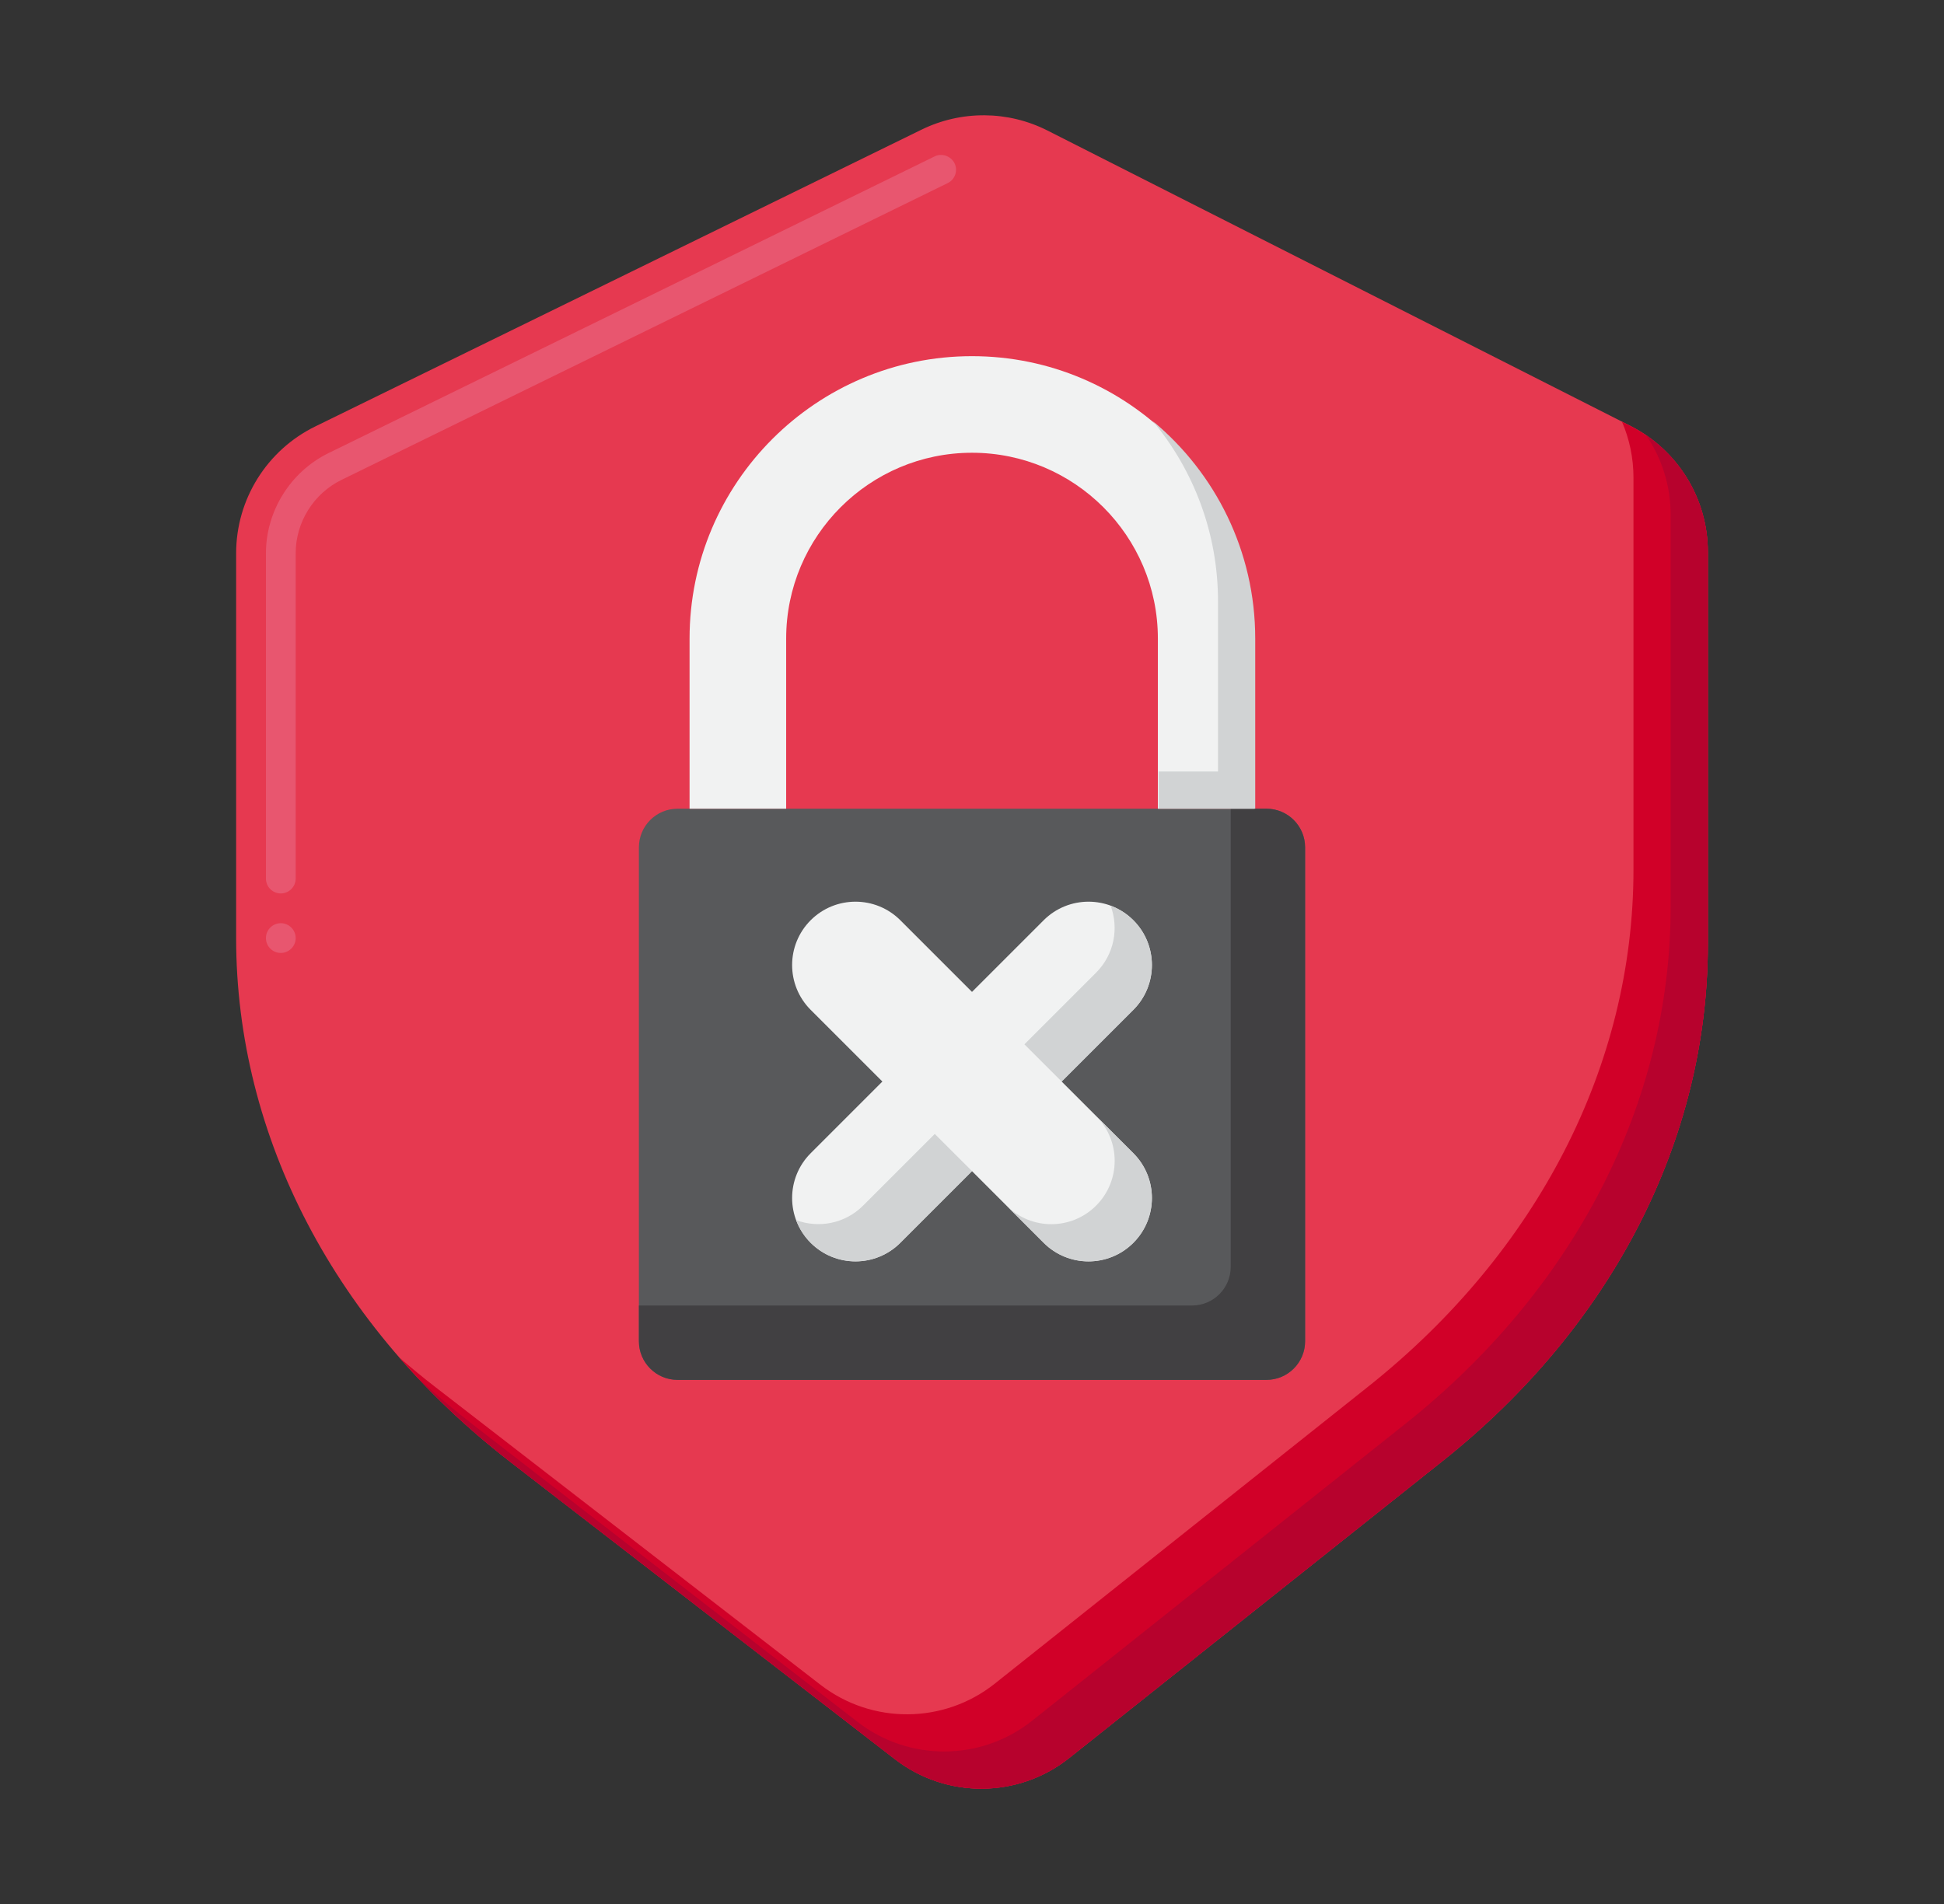
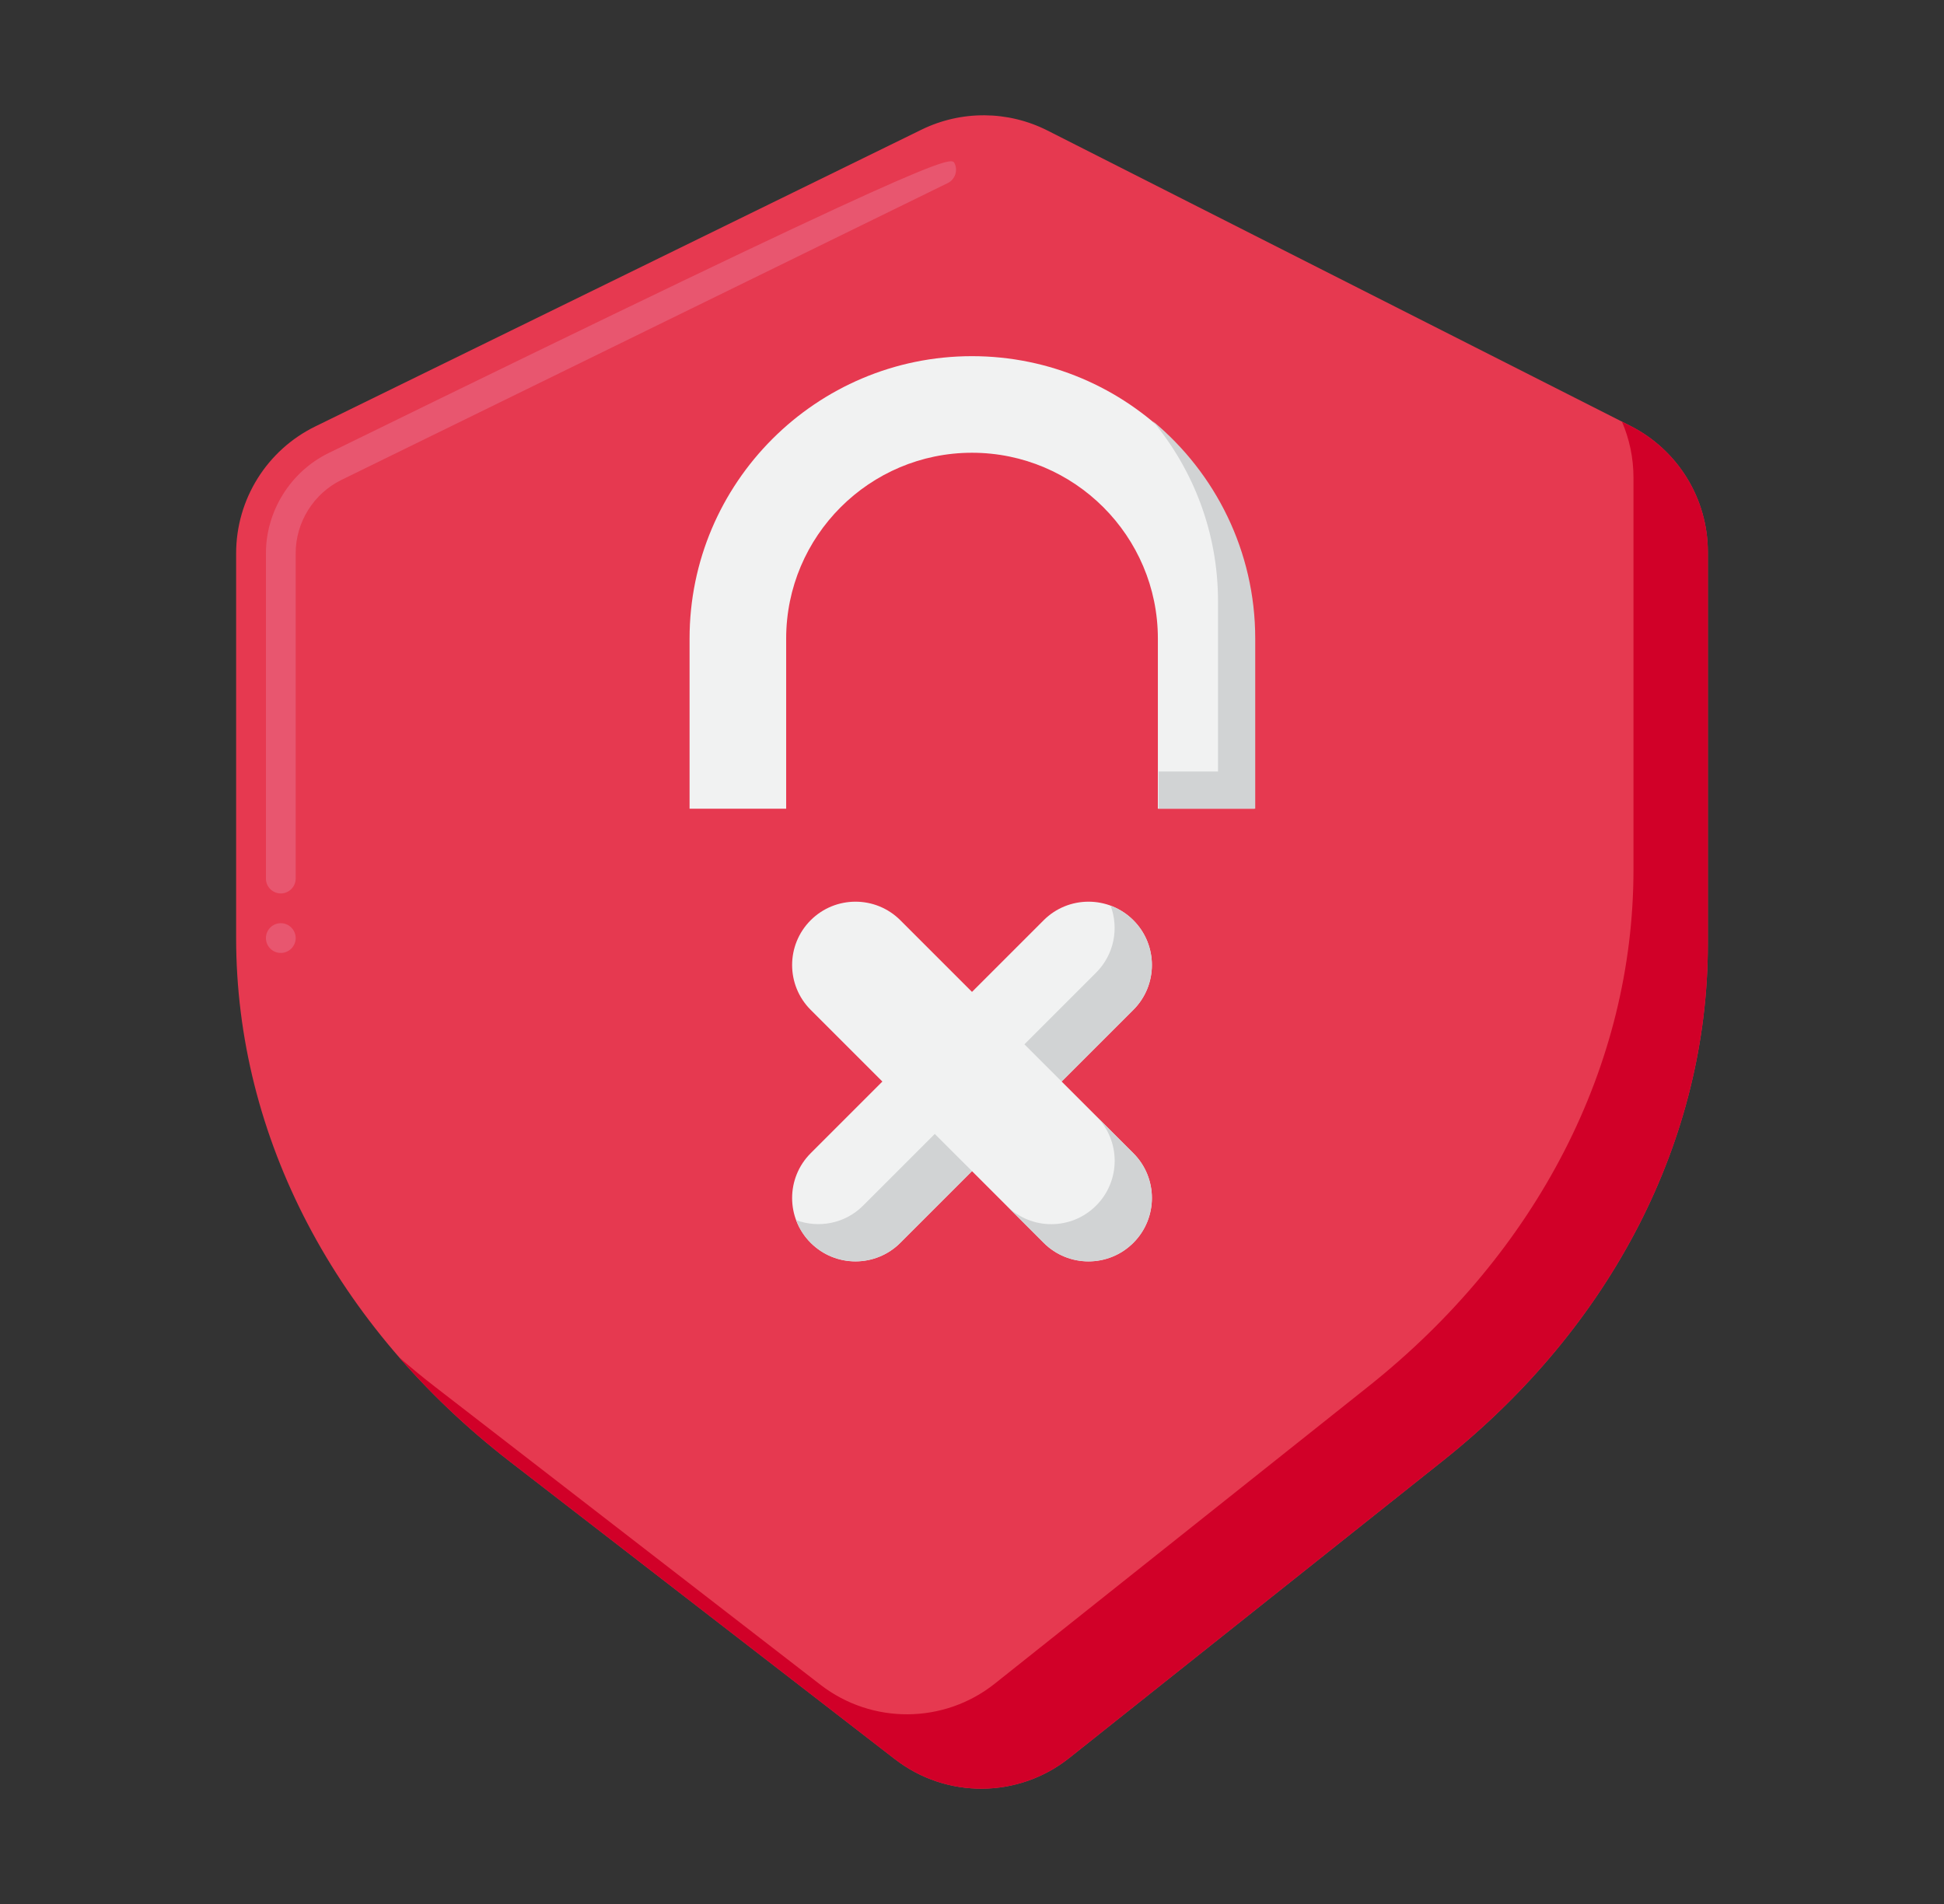
<svg xmlns="http://www.w3.org/2000/svg" width="49" height="48" viewBox="0 0 49 48" fill="none">
  <rect x="0" y="0" width="49" height="48" fill="#333333" stroke="none" />
  <path d="M36.366 36.829L26.952 44.319C25.669 45.34 23.854 45.353 22.557 44.349L12.86 36.852C8.456 33.447 5.952 28.662 5.952 23.649V13.949C5.952 12.589 6.726 11.348 7.948 10.75L23.227 3.269C24.231 2.778 25.407 2.786 26.403 3.291L41.097 10.738C42.294 11.345 43.048 12.573 43.048 13.915V23.802C43.048 28.725 40.633 33.433 36.366 36.829Z" fill="#E63950" />
  <path d="M41.097 10.738L40.882 10.629C41.071 11.067 41.173 11.545 41.173 12.04V21.926C41.173 26.85 38.758 31.558 34.491 34.953L25.077 42.443C23.794 43.465 21.979 43.477 20.681 42.474L10.985 34.977C10.666 34.731 10.358 34.478 10.06 34.218C10.882 35.163 11.817 36.046 12.86 36.852L22.556 44.349C23.854 45.352 25.669 45.34 26.952 44.318L36.366 36.828C40.633 33.433 43.048 28.725 43.048 23.801V13.915C43.048 12.572 42.294 11.345 41.097 10.738Z" fill="#D10028" />
-   <path d="M41.492 10.972C41.888 11.552 42.11 12.248 42.11 12.977V22.864C42.11 27.787 39.695 32.496 35.428 35.891L26.014 43.381C24.731 44.402 22.916 44.415 21.619 43.412L11.922 35.915C11.423 35.529 10.948 35.125 10.499 34.706C11.21 35.468 11.998 36.187 12.859 36.852L22.556 44.349C23.854 45.352 25.668 45.34 26.952 44.319L36.365 36.829C40.633 33.433 43.048 28.725 43.048 23.802V13.915C43.048 12.727 42.457 11.629 41.492 10.972Z" fill="#B7022D" />
-   <path d="M7.078 24.024C6.87 24.024 6.703 23.856 6.703 23.649C6.703 23.443 6.87 23.274 7.078 23.274C7.284 23.274 7.453 23.443 7.453 23.649C7.453 23.856 7.284 24.024 7.078 24.024ZM7.078 22.524C6.87 22.524 6.703 22.356 6.703 22.149V13.95C6.703 12.885 7.322 11.893 8.278 11.424L23.558 3.943C23.739 3.853 23.97 3.934 24.06 4.116C24.15 4.301 24.073 4.526 23.887 4.616L8.608 12.098C7.905 12.441 7.451 13.168 7.453 13.95V22.149C7.453 22.355 7.284 22.524 7.078 22.524Z" fill="#E8566F" />
-   <path d="M31.922 34.787H17.078C16.54 34.787 16.104 34.351 16.104 33.813V21.362C16.104 20.824 16.54 20.388 17.078 20.388H31.922C32.46 20.388 32.896 20.824 32.896 21.362V33.813C32.896 34.351 32.46 34.787 31.922 34.787Z" fill="#58595B" />
-   <path d="M31.922 20.388H31.021V31.938C31.021 32.475 30.585 32.912 30.047 32.912H16.104V33.812C16.104 34.35 16.54 34.787 17.078 34.787H31.922C32.46 34.787 32.896 34.35 32.896 33.812V21.362C32.896 20.824 32.46 20.388 31.922 20.388Z" fill="#414042" />
+   <path d="M7.078 24.024C6.87 24.024 6.703 23.856 6.703 23.649C6.703 23.443 6.87 23.274 7.078 23.274C7.284 23.274 7.453 23.443 7.453 23.649C7.453 23.856 7.284 24.024 7.078 24.024ZM7.078 22.524C6.87 22.524 6.703 22.356 6.703 22.149V13.95C6.703 12.885 7.322 11.893 8.278 11.424C23.739 3.853 23.97 3.934 24.06 4.116C24.15 4.301 24.073 4.526 23.887 4.616L8.608 12.098C7.905 12.441 7.451 13.168 7.453 13.95V22.149C7.453 22.355 7.284 22.524 7.078 22.524Z" fill="#E8566F" />
  <path d="M31.62 20.388H29.185V16.098C29.185 13.515 27.083 11.414 24.5 11.414C21.917 11.414 19.816 13.515 19.816 16.098V20.388H17.381V16.098C17.381 12.172 20.575 8.979 24.5 8.979C28.426 8.979 31.62 12.172 31.62 16.098V20.388Z" fill="#F1F2F2" />
  <path d="M29.061 10.619C30.085 11.852 30.701 13.436 30.701 15.16V19.45H29.204V20.387H31.639V16.098C31.639 13.897 30.635 11.926 29.061 10.619Z" fill="#D1D3D4" />
  <path d="M28.567 29.073L26.76 27.266L28.567 25.459C29.191 24.835 29.191 23.823 28.567 23.199C27.943 22.576 26.931 22.576 26.307 23.199L24.5 25.006L22.693 23.199C22.069 22.576 21.058 22.576 20.434 23.199C19.81 23.823 19.81 24.835 20.434 25.459L22.241 27.266L20.434 29.073C19.81 29.697 19.81 30.708 20.434 31.332C21.058 31.956 22.069 31.956 22.693 31.332L24.5 29.525L26.307 31.332C26.931 31.956 27.943 31.956 28.567 31.332C29.191 30.709 29.191 29.697 28.567 29.073Z" fill="#F1F2F2" />
  <path d="M27.628 24.521L25.821 26.328L26.759 27.265L28.566 25.458C29.19 24.835 29.19 23.823 28.566 23.199C28.398 23.032 28.203 22.911 27.994 22.833C28.206 23.401 28.085 24.064 27.628 24.521Z" fill="#D1D3D4" />
  <path d="M28.566 29.072L27.628 28.135C28.253 28.759 28.252 29.77 27.628 30.394C27.005 31.018 25.993 31.018 25.369 30.394L26.307 31.332C26.93 31.956 27.942 31.956 28.566 31.332C29.19 30.708 29.19 29.696 28.566 29.072Z" fill="#D1D3D4" />
  <path d="M21.755 30.394C21.299 30.85 20.635 30.971 20.067 30.76C20.145 30.968 20.266 31.164 20.433 31.331C21.057 31.955 22.069 31.956 22.693 31.331L24.5 29.524L23.562 28.587L21.755 30.394Z" fill="#D1D3D4" />
</svg>